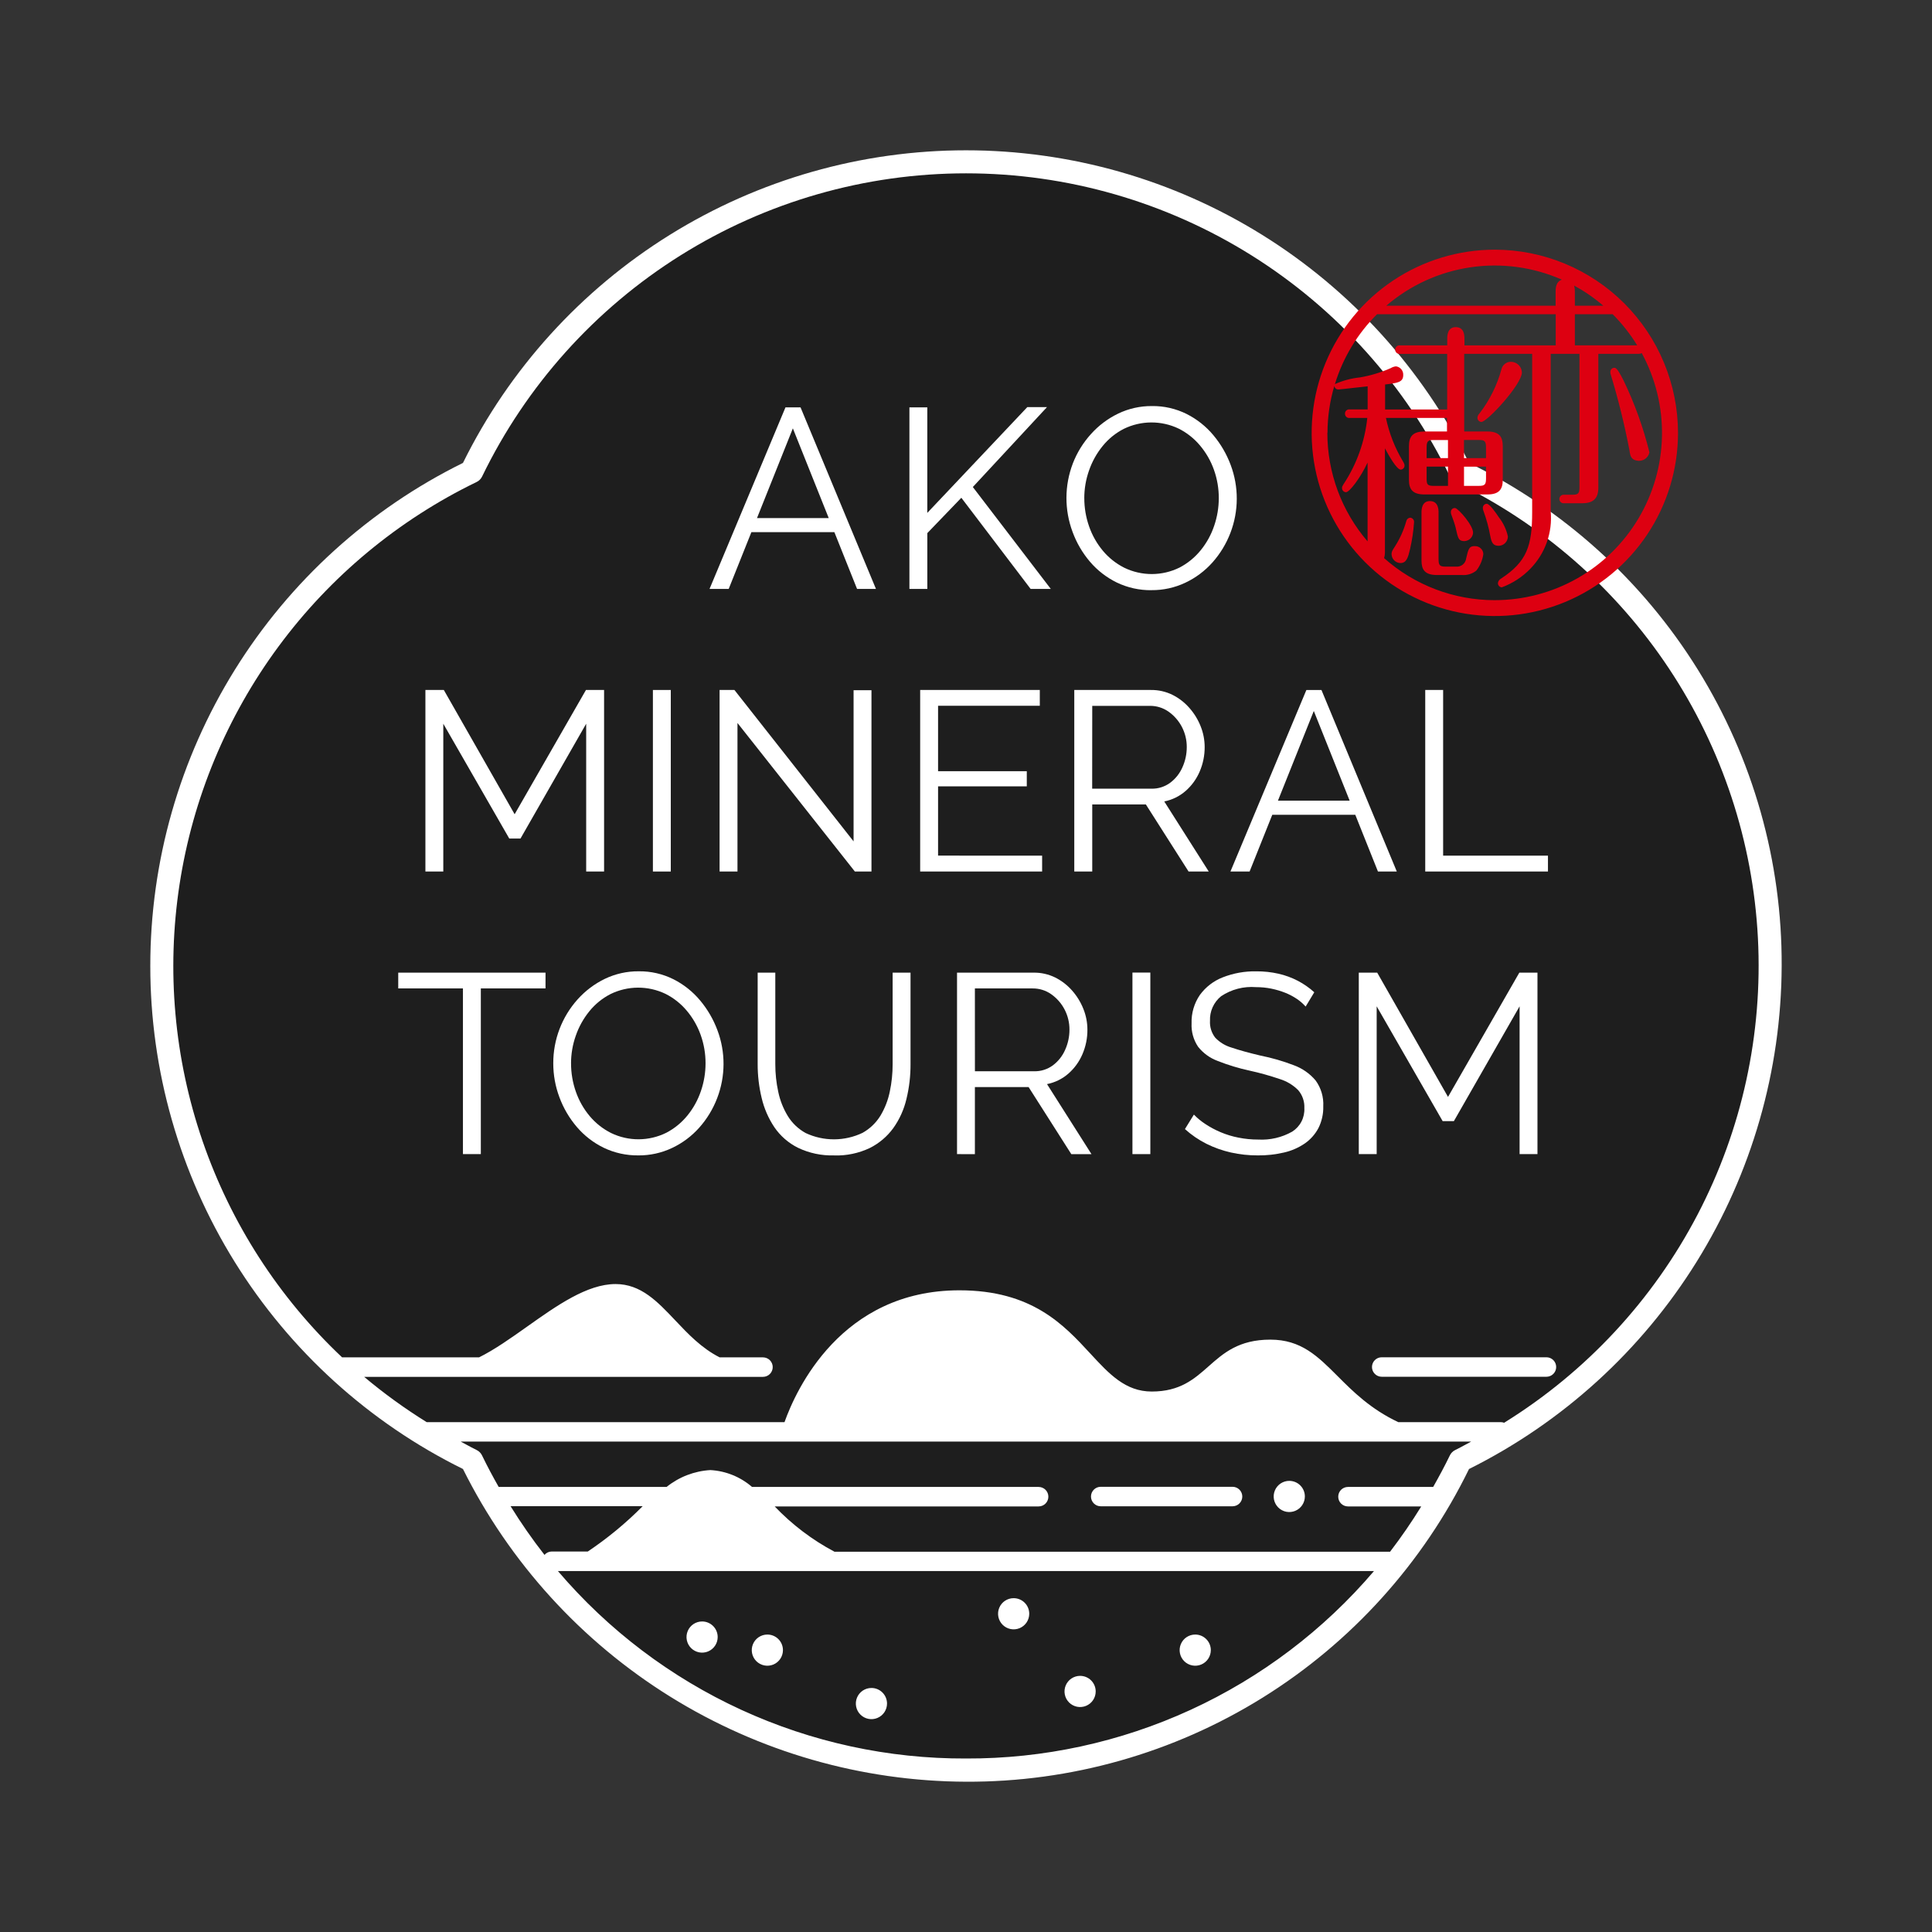
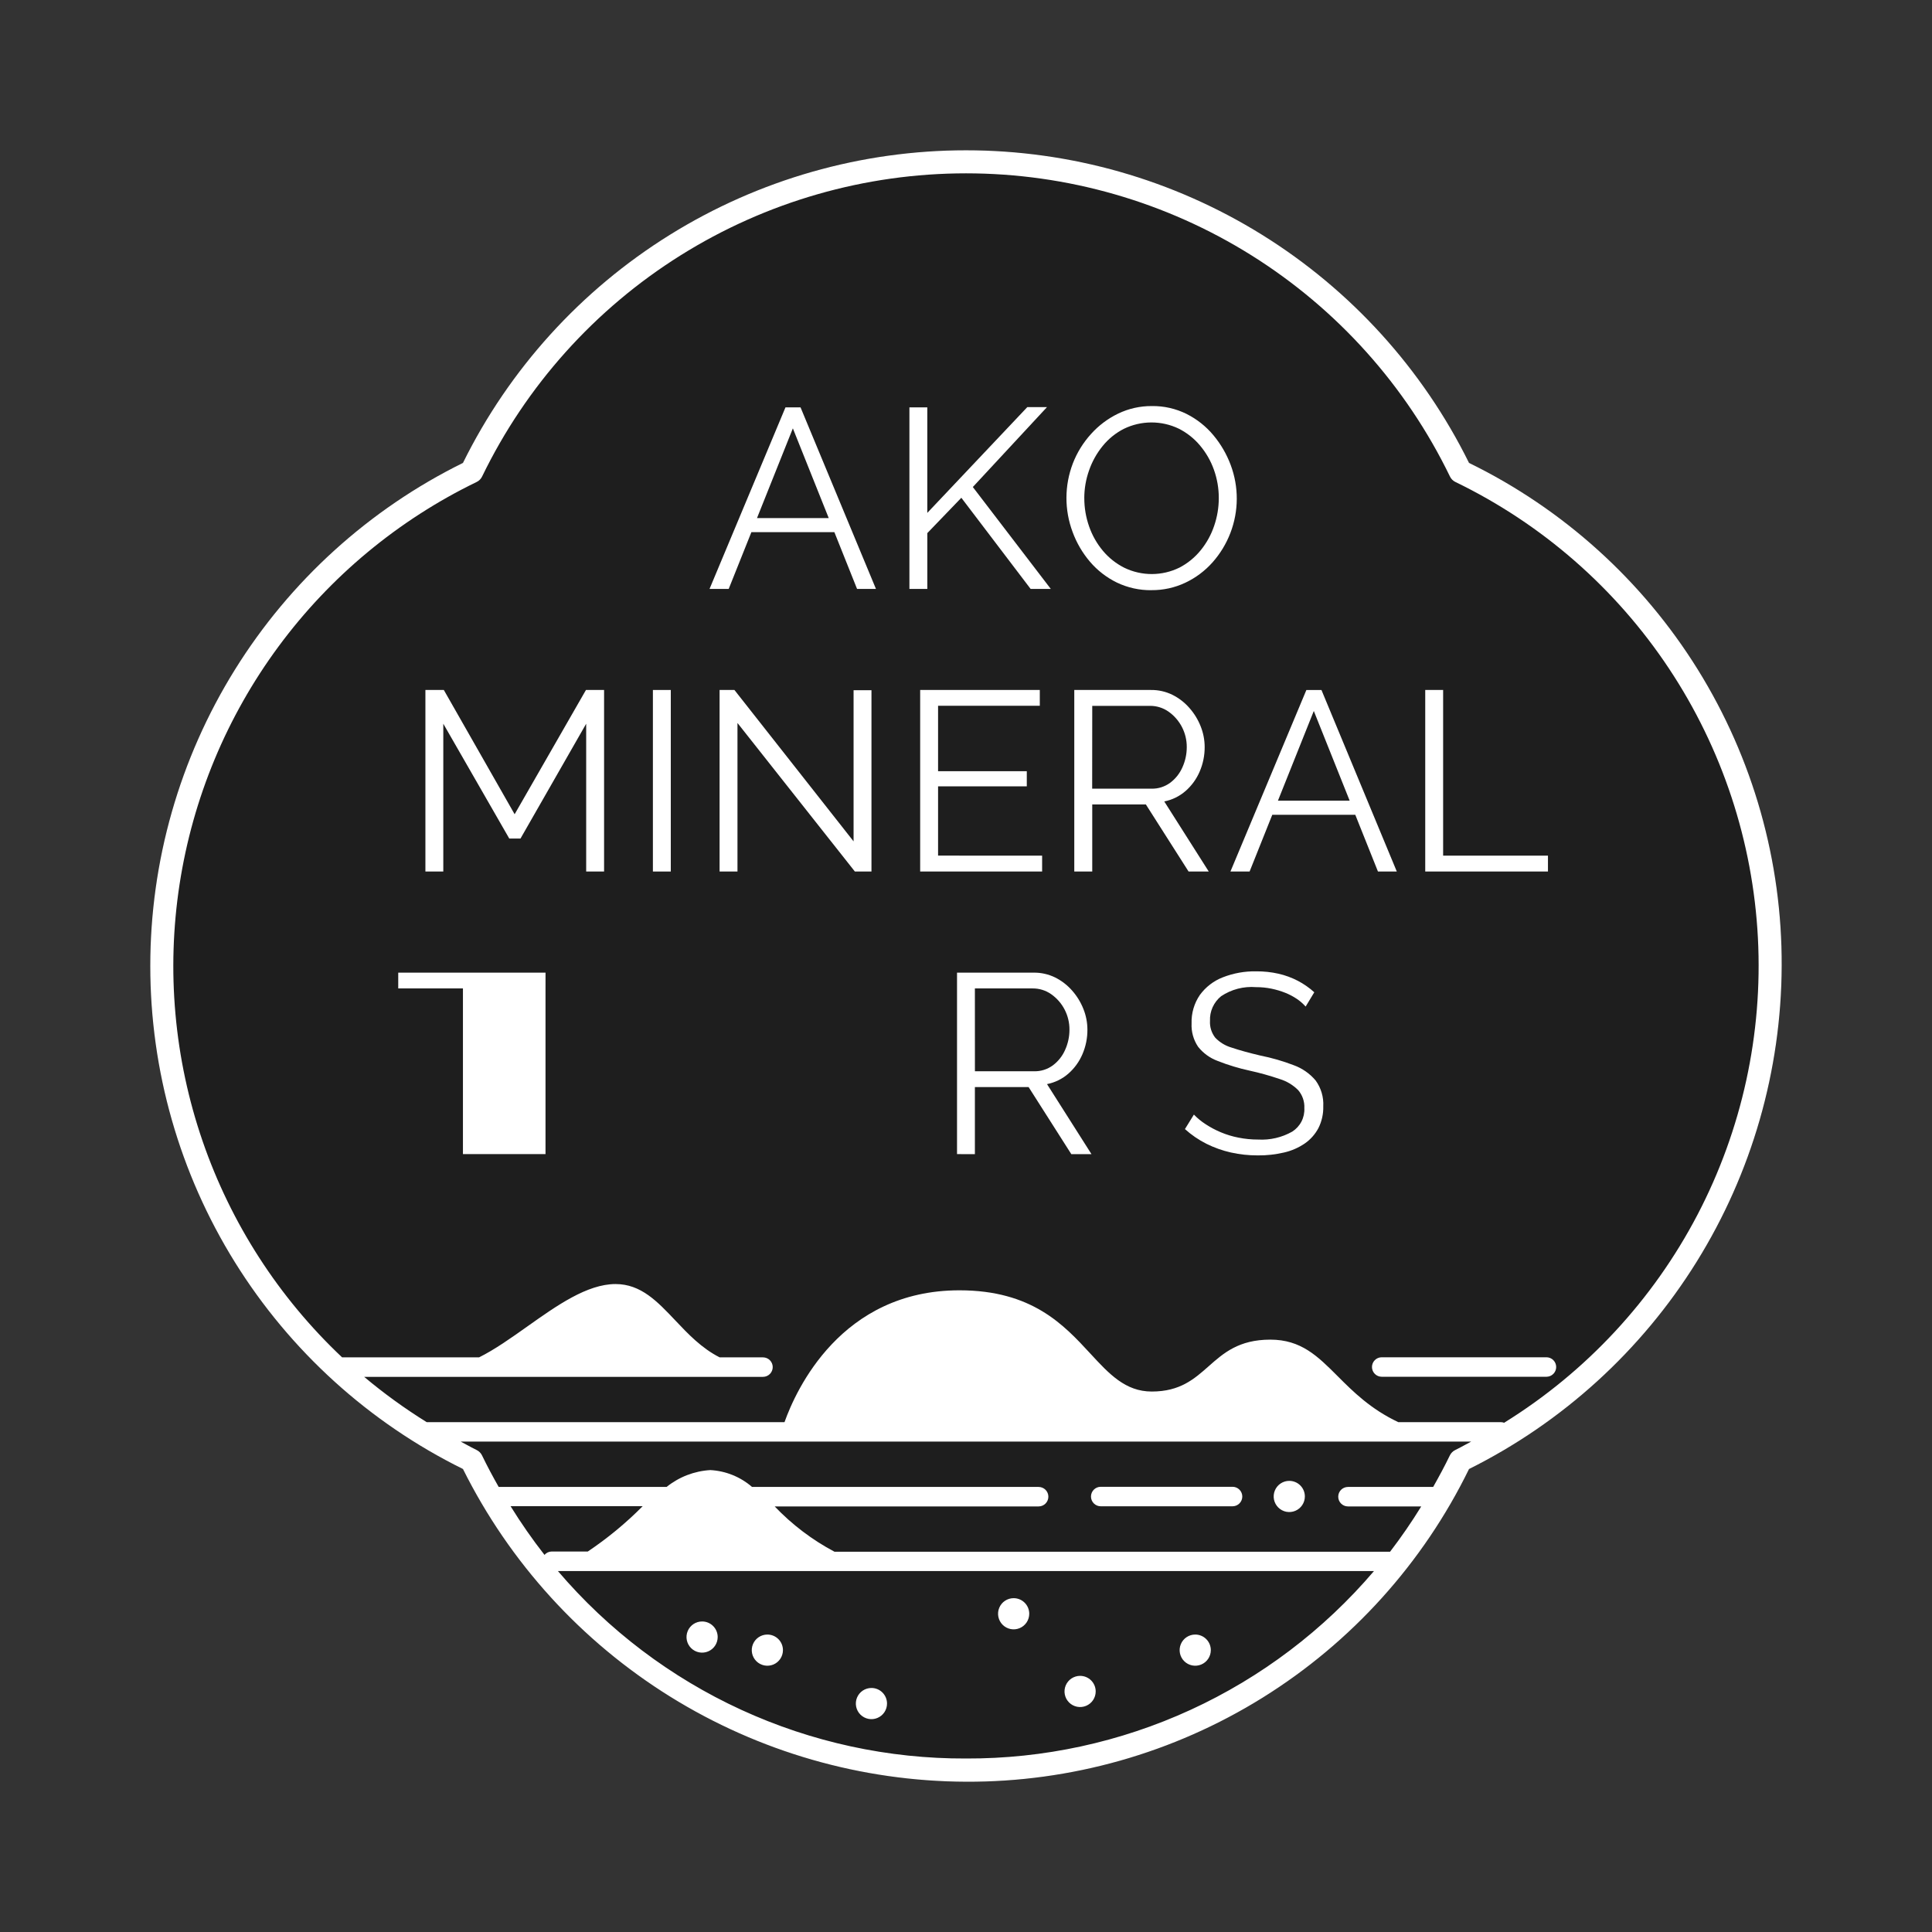
<svg xmlns="http://www.w3.org/2000/svg" width="180" height="180" viewBox="0 0 180 180" fill="none">
  <rect x="0" y="0" width="180" height="180" fill="#333333" stroke="none" />
  <path d="M136.867 43.128C132.549 34.385 125.872 27.024 117.59 21.877C109.308 16.73 99.751 14.002 90 14.002C80.249 14.002 70.692 16.73 62.41 21.877C54.127 27.024 47.45 34.385 43.133 43.128C34.388 47.445 27.026 54.122 21.878 62.404C16.73 70.686 14.002 80.244 14.002 89.996C14.002 99.747 16.73 109.305 21.878 117.587C27.026 125.869 34.388 132.546 43.133 136.863C47.479 145.583 54.162 152.926 62.437 158.07C70.711 163.215 80.253 165.96 89.996 166C99.758 166.041 109.333 163.33 117.623 158.177C125.914 153.023 132.583 145.637 136.867 136.866C145.587 132.519 152.929 125.835 158.072 117.56C163.216 109.284 165.959 99.743 165.997 89.999C166.039 80.238 163.329 70.662 158.176 62.372C153.024 54.082 145.638 47.412 136.867 43.128Z" fill="#1E1E1E" />
  <path d="M73.18 37.955H74.585L81.611 54.868H79.85L77.737 49.58H70.005L67.891 54.868H66.106L73.18 37.955ZM77.212 48.27L73.869 39.909L70.527 48.27H77.212Z" fill="white" />
  <path d="M84.728 54.868V37.955H86.395V47.785L95.71 37.932H97.544L90.636 45.375L97.899 54.868H96.02L89.566 46.376L86.397 49.668V54.87L84.728 54.868Z" fill="white" />
  <path d="M107.288 54.986C106.167 55.002 105.059 54.757 104.049 54.272C103.09 53.803 102.239 53.143 101.547 52.331C100.849 51.511 100.302 50.574 99.931 49.563C99.16 47.504 99.168 45.233 99.953 43.179C100.343 42.17 100.916 41.242 101.642 40.44C102.354 39.646 103.215 38.999 104.175 38.535C105.156 38.063 106.232 37.823 107.32 37.832C108.443 37.816 109.554 38.07 110.559 38.57C111.515 39.052 112.363 39.725 113.049 40.548C113.737 41.371 114.281 42.305 114.657 43.311C115.426 45.359 115.417 47.618 114.631 49.659C114.245 50.665 113.68 51.593 112.964 52.399C112.256 53.194 111.394 53.838 110.431 54.292C109.448 54.756 108.373 54.992 107.286 54.983M101.022 46.407C101.02 47.311 101.173 48.209 101.475 49.062C101.763 49.887 102.199 50.654 102.762 51.325C103.311 51.979 103.988 52.514 104.751 52.897C105.553 53.286 106.434 53.486 107.326 53.483C108.217 53.48 109.096 53.273 109.896 52.878C110.659 52.48 111.331 51.929 111.872 51.259C112.422 50.582 112.846 49.811 113.123 48.984C113.406 48.156 113.551 47.287 113.552 46.412C113.555 45.511 113.402 44.616 113.099 43.767C112.806 42.941 112.366 42.174 111.801 41.504C111.252 40.849 110.575 40.314 109.811 39.931C109.013 39.55 108.139 39.355 107.254 39.359C106.369 39.363 105.497 39.567 104.702 39.955C103.938 40.346 103.264 40.894 102.724 41.563C102.173 42.241 101.746 43.011 101.461 43.838C101.169 44.664 101.02 45.534 101.02 46.41" fill="white" />
  <path d="M54.613 81.196V67.428L48.494 78.124H47.447L41.301 67.428V81.198H39.634V64.284H41.35L47.947 75.861L54.592 64.284H56.281V81.196H54.613Z" fill="white" />
  <path d="M62.496 64.284H60.829V81.198H62.496V64.284Z" fill="white" />
  <path d="M68.709 67.358V81.198H67.042V64.284H68.425L79.526 78.388V64.307H81.193V81.196H79.645L68.709 67.358Z" fill="white" />
  <path d="M97.092 79.72V81.198H85.73V64.284H96.876V65.755H87.398V71.853H95.664V73.26H87.398V79.715L97.092 79.72Z" fill="white" />
  <path d="M100.088 81.198V64.284H107.234C107.927 64.275 108.613 64.431 109.235 64.736C109.838 65.038 110.376 65.455 110.819 65.964C111.265 66.47 111.619 67.05 111.866 67.678C112.109 68.288 112.235 68.939 112.236 69.595C112.241 70.381 112.083 71.16 111.772 71.882C111.477 72.576 111.029 73.195 110.461 73.692C109.895 74.186 109.209 74.523 108.472 74.669L112.616 81.196H110.736L106.757 74.947H101.762V81.196L100.088 81.198ZM101.755 73.48H107.281C107.905 73.493 108.515 73.301 109.019 72.932C109.518 72.559 109.912 72.063 110.162 71.492C110.432 70.897 110.57 70.251 110.568 69.599C110.571 68.952 110.418 68.315 110.122 67.74C109.826 67.166 109.395 66.672 108.867 66.3C108.361 65.946 107.757 65.758 107.139 65.763H101.762L101.755 73.48Z" fill="white" />
  <path d="M121.712 64.285H123.117L130.137 81.198H128.381L126.268 75.91H118.536L116.422 81.198H114.637L121.712 64.285ZM125.746 74.599L122.404 66.239L119.062 74.599H125.746Z" fill="white" />
  <path d="M132.786 81.196V64.284H134.453V79.72H144.22V81.198L132.786 81.196Z" fill="white" />
-   <path d="M50.824 92.09H44.798V107.526H43.131V92.09H37.103V90.619H50.826L50.824 92.09Z" fill="white" />
-   <path d="M59.478 107.645C58.358 107.66 57.249 107.416 56.239 106.93C55.28 106.462 54.429 105.802 53.737 104.99C53.039 104.171 52.49 103.235 52.118 102.225C51.739 101.216 51.546 100.146 51.547 99.068C51.539 96.866 52.35 94.739 53.822 93.101C54.534 92.308 55.395 91.66 56.355 91.196C57.336 90.725 58.412 90.485 59.5 90.494C60.623 90.478 61.734 90.731 62.739 91.232C63.696 91.714 64.544 92.388 65.23 93.211C65.919 94.034 66.463 94.969 66.838 95.974C67.61 98.022 67.6 100.281 66.813 102.323C66.427 103.329 65.862 104.257 65.146 105.062C64.438 105.858 63.576 106.502 62.613 106.955C61.63 107.419 60.555 107.655 59.468 107.646M53.204 99.07C53.201 99.974 53.355 100.872 53.656 101.725C53.945 102.551 54.381 103.318 54.943 103.988C55.492 104.642 56.169 105.177 56.933 105.56C57.736 105.949 58.616 106.148 59.508 106.144C60.399 106.14 61.278 105.932 62.077 105.537C62.841 105.139 63.514 104.587 64.055 103.917C64.605 103.24 65.028 102.469 65.305 101.642C65.589 100.814 65.734 99.945 65.734 99.07C65.737 98.169 65.584 97.274 65.281 96.425C64.988 95.599 64.548 94.832 63.982 94.162C63.434 93.507 62.757 92.972 61.993 92.59C61.194 92.209 60.32 92.013 59.436 92.017C58.551 92.021 57.679 92.225 56.884 92.613C56.119 93.005 55.445 93.552 54.906 94.221C54.355 94.9 53.928 95.67 53.643 96.496C53.352 97.322 53.203 98.192 53.202 99.068" fill="white" />
-   <path d="M77.715 107.646C76.549 107.682 75.39 107.437 74.338 106.932C73.454 106.49 72.698 105.831 72.142 105.015C71.588 104.184 71.187 103.26 70.96 102.287C70.712 101.258 70.587 100.203 70.59 99.144V90.619H72.233V99.148C72.232 100.012 72.324 100.875 72.507 101.72C72.673 102.52 72.975 103.285 73.4 103.983C73.809 104.646 74.384 105.191 75.067 105.565C75.897 105.954 76.803 106.153 77.72 106.149C78.636 106.145 79.54 105.938 80.367 105.542C81.052 105.158 81.627 104.605 82.036 103.934C82.451 103.238 82.745 102.477 82.904 101.683C83.079 100.85 83.166 100.001 83.165 99.149V90.619H84.832V99.148C84.837 100.239 84.71 101.327 84.452 102.387C84.224 103.363 83.808 104.286 83.226 105.103C82.654 105.889 81.901 106.527 81.031 106.96C79.997 107.449 78.862 107.686 77.719 107.651" fill="white" />
+   <path d="M50.824 92.09V107.526H43.131V92.09H37.103V90.619H50.826L50.824 92.09Z" fill="white" />
  <path d="M89.164 107.526V90.619H96.31C97.003 90.611 97.689 90.766 98.311 91.071C98.914 91.374 99.452 91.791 99.895 92.299C100.341 92.805 100.695 93.386 100.942 94.013C101.185 94.623 101.311 95.274 101.312 95.93C101.317 96.716 101.159 97.495 100.848 98.217C100.553 98.911 100.105 99.53 99.537 100.028C98.971 100.522 98.285 100.858 97.548 101.004L101.692 107.531H99.813L95.834 101.282H90.828V107.531L89.164 107.526ZM90.831 99.808H96.357C96.979 99.82 97.588 99.627 98.09 99.259C98.589 98.886 98.983 98.389 99.233 97.819C99.503 97.224 99.642 96.578 99.639 95.925C99.642 95.279 99.489 94.642 99.193 94.067C98.897 93.493 98.466 92.999 97.938 92.627C97.432 92.273 96.828 92.085 96.21 92.09H90.828L90.831 99.808Z" fill="white" />
-   <path d="M107.174 90.612H105.507V107.526H107.174V90.612Z" fill="white" />
  <path d="M121.643 93.78C121.397 93.503 121.117 93.259 120.809 93.054C120.473 92.83 120.114 92.642 119.738 92.493C119.325 92.33 118.898 92.203 118.463 92.113C117.988 92.016 117.505 91.968 117.021 91.97C115.873 91.877 114.727 92.174 113.769 92.814C113.429 93.089 113.158 93.44 112.978 93.839C112.798 94.237 112.714 94.672 112.733 95.109C112.7 95.674 112.873 96.232 113.221 96.678C113.642 97.119 114.173 97.439 114.759 97.606C115.457 97.843 116.346 98.089 117.426 98.344C118.49 98.555 119.533 98.858 120.545 99.247C121.333 99.534 122.031 100.022 122.572 100.663C123.08 101.361 123.333 102.213 123.286 103.076C123.304 103.778 123.149 104.474 122.834 105.103C122.532 105.672 122.099 106.161 121.571 106.53C120.986 106.929 120.332 107.216 119.642 107.374C118.838 107.563 118.014 107.654 117.188 107.646C116.343 107.649 115.5 107.558 114.675 107.374C113.887 107.196 113.123 106.924 112.4 106.564C111.674 106.199 111.001 105.738 110.398 105.194L111.233 103.843C111.559 104.181 111.923 104.48 112.317 104.734C112.762 105.026 113.232 105.277 113.722 105.484C114.259 105.711 114.817 105.881 115.389 105.991C115.997 106.112 116.615 106.172 117.235 106.17C118.336 106.231 119.432 105.975 120.392 105.432C120.757 105.2 121.055 104.876 121.254 104.492C121.452 104.107 121.545 103.677 121.523 103.245C121.554 102.633 121.349 102.033 120.951 101.568C120.472 101.088 119.884 100.733 119.236 100.534C118.315 100.22 117.376 99.958 116.424 99.749C115.409 99.529 114.413 99.227 113.447 98.845C112.73 98.581 112.099 98.124 111.625 97.525C111.192 96.884 110.979 96.12 111.017 95.348C110.986 94.404 111.257 93.475 111.79 92.696C112.33 91.957 113.069 91.388 113.922 91.056C114.915 90.667 115.976 90.477 117.043 90.497C117.744 90.492 118.443 90.567 119.127 90.722C119.747 90.864 120.347 91.084 120.912 91.377C121.467 91.667 121.984 92.027 122.449 92.448L121.643 93.78Z" fill="white" />
-   <path d="M141.577 107.526V93.757L135.455 104.452H134.408L128.262 93.757V107.526H126.595V90.619H128.311L134.908 102.196L141.553 90.619H143.242V107.526H141.577Z" fill="white" />
  <path fill-rule="evenodd" clip-rule="evenodd" d="M117.589 21.877C125.871 27.024 132.548 34.385 136.866 43.128C145.637 47.412 153.023 54.082 158.175 62.372C163.328 70.662 166.038 80.238 165.996 89.999C165.958 99.743 163.215 109.284 158.071 117.56C152.928 125.835 145.586 132.519 136.866 136.866C132.582 145.637 125.913 153.023 117.622 158.177C109.332 163.33 99.757 166.041 89.995 166C80.252 165.96 70.71 163.215 62.436 158.07C54.161 152.926 47.478 145.583 43.132 136.863C34.387 132.546 27.025 125.869 21.877 117.587C16.729 109.305 14.001 99.747 14.001 89.996C14.001 80.244 16.729 70.686 21.877 62.404C27.025 54.122 34.387 47.445 43.132 43.128C47.449 34.385 54.127 27.024 62.409 21.877C70.691 16.73 80.248 14.002 89.999 14.002C99.75 14.002 109.307 16.73 117.589 21.877ZM50.729 144.866C50.811 144.768 50.914 144.69 51.03 144.635C51.146 144.581 51.273 144.552 51.402 144.55H54.765C56.605 143.316 58.318 141.902 59.877 140.328H47.569C48.538 141.897 49.593 143.412 50.729 144.866ZM69.059 159.298C75.625 162.315 82.77 163.864 89.995 163.836C97.221 163.864 104.366 162.315 110.932 159.299C117.498 156.282 123.327 151.87 128.013 146.369H51.978C56.664 151.87 62.493 156.282 69.059 159.298ZM135.079 135.599C135.185 135.378 135.364 135.199 135.586 135.093C135.907 134.937 136.218 134.767 136.53 134.598C136.708 134.501 136.886 134.405 137.065 134.311H42.926C43.106 134.405 43.285 134.503 43.463 134.6C43.773 134.769 44.082 134.937 44.403 135.093C44.625 135.199 44.803 135.378 44.91 135.599C45.395 136.603 45.918 137.577 46.462 138.535H62.105C63.268 137.6 64.693 137.051 66.182 136.964C67.615 137.041 68.982 137.594 70.066 138.535H96.766C97.007 138.535 97.238 138.63 97.408 138.8C97.578 138.971 97.674 139.202 97.674 139.442C97.674 139.683 97.578 139.914 97.408 140.084C97.238 140.255 97.007 140.35 96.766 140.35H72.176C73.795 142.048 75.677 143.473 77.749 144.572H129.509C130.548 143.215 131.518 141.806 132.414 140.35H125.587C125.347 140.35 125.116 140.255 124.945 140.084C124.775 139.914 124.68 139.683 124.68 139.442C124.68 139.202 124.775 138.971 124.945 138.8C125.116 138.63 125.347 138.535 125.587 138.535H133.525C134.066 137.577 134.593 136.603 135.079 135.599ZM139.854 132.5C139.954 132.503 140.054 132.523 140.147 132.559L140.158 132.541C147.777 127.816 153.989 121.133 158.144 113.188C162.299 105.243 164.246 96.329 163.78 87.375C163.314 78.421 160.453 69.757 155.496 62.287C150.538 54.816 143.667 48.813 135.598 44.905C135.376 44.799 135.197 44.62 135.091 44.398C130.986 35.931 124.58 28.791 116.606 23.795C108.632 18.799 99.413 16.149 90.003 16.149C80.593 16.149 71.374 18.799 63.4 23.795C55.426 28.791 49.02 35.931 44.915 44.398C44.808 44.62 44.63 44.798 44.408 44.905C37.104 48.445 30.768 53.706 25.947 60.236C21.125 66.766 17.962 74.37 16.729 82.393C15.496 90.416 16.23 98.618 18.868 106.295C21.506 113.971 25.969 120.892 31.873 126.462H44.633C46.086 125.741 47.59 124.675 49.109 123.598C51.881 121.633 54.703 119.632 57.352 119.632C59.711 119.632 61.244 121.254 62.907 123.011C64.102 124.276 65.364 125.61 67.048 126.462H71.085C71.326 126.462 71.556 126.558 71.727 126.728C71.897 126.898 71.993 127.129 71.993 127.37C71.993 127.611 71.897 127.842 71.727 128.012C71.556 128.182 71.326 128.278 71.085 128.278H33.929C35.768 129.822 37.715 131.233 39.756 132.5H73.09C74.15 129.523 78.344 120.215 89.387 120.215C96.144 120.215 99.108 123.426 101.577 126.101C103.339 128.01 104.849 129.646 107.305 129.646C109.944 129.646 111.262 128.481 112.604 127.294C113.995 126.064 115.412 124.811 118.355 124.811C121.223 124.811 122.766 126.354 124.613 128.201C126.056 129.645 127.685 131.275 130.277 132.5H139.854ZM128.731 126.454H144.079C144.319 126.454 144.55 126.549 144.72 126.72C144.891 126.89 144.986 127.121 144.986 127.362C144.986 127.602 144.891 127.833 144.72 128.003C144.55 128.174 144.319 128.269 144.079 128.269H128.731C128.491 128.269 128.26 128.174 128.09 128.003C127.919 127.833 127.824 127.602 127.824 127.362C127.824 127.121 127.919 126.89 128.09 126.72C128.26 126.549 128.491 126.454 128.731 126.454ZM119.312 138.213C119.552 138.053 119.833 137.968 120.12 137.969C120.311 137.969 120.499 138.006 120.675 138.079C120.852 138.152 121.012 138.259 121.146 138.394C121.281 138.529 121.388 138.689 121.461 138.866C121.534 139.042 121.571 139.231 121.571 139.421C121.571 139.709 121.485 139.989 121.326 140.228C121.166 140.467 120.939 140.653 120.674 140.763C120.408 140.873 120.116 140.902 119.834 140.846C119.552 140.789 119.294 140.651 119.091 140.448C118.888 140.244 118.749 139.985 118.693 139.704C118.638 139.422 118.667 139.13 118.777 138.864C118.887 138.599 119.073 138.372 119.312 138.213ZM94.441 148.898C94.153 148.897 93.872 148.982 93.633 149.142C93.394 149.301 93.208 149.528 93.098 149.793C92.987 150.059 92.959 150.351 93.015 150.633C93.071 150.915 93.209 151.174 93.412 151.377C93.615 151.58 93.874 151.719 94.156 151.775C94.438 151.831 94.73 151.802 94.996 151.692C95.261 151.581 95.488 151.395 95.648 151.156C95.807 150.917 95.892 150.636 95.892 150.348C95.892 149.964 95.739 149.595 95.467 149.323C95.195 149.05 94.826 148.898 94.441 148.898ZM64.607 151.312C64.846 151.153 65.127 151.068 65.414 151.068C65.799 151.068 66.168 151.221 66.44 151.493C66.712 151.765 66.865 152.134 66.865 152.519C66.865 152.806 66.78 153.087 66.621 153.326C66.462 153.565 66.235 153.752 65.969 153.862C65.704 153.972 65.412 154.001 65.13 153.945C64.848 153.889 64.589 153.751 64.386 153.548C64.182 153.344 64.044 153.085 63.988 152.803C63.932 152.522 63.961 152.229 64.071 151.964C64.181 151.698 64.368 151.472 64.607 151.312ZM70.686 152.532C70.925 152.373 71.206 152.287 71.493 152.287C71.683 152.287 71.873 152.325 72.049 152.397C72.225 152.47 72.385 152.577 72.52 152.712C72.655 152.847 72.762 153.007 72.835 153.184C72.908 153.36 72.945 153.549 72.945 153.74C72.945 154.027 72.86 154.308 72.7 154.547C72.541 154.786 72.314 154.972 72.049 155.082C71.783 155.192 71.491 155.22 71.209 155.164C70.928 155.108 70.669 154.97 70.466 154.767C70.263 154.564 70.124 154.305 70.068 154.023C70.012 153.741 70.041 153.449 70.151 153.184C70.261 152.919 70.447 152.692 70.686 152.532ZM100.632 156.136C100.345 156.136 100.064 156.221 99.825 156.38C99.586 156.54 99.399 156.767 99.289 157.032C99.179 157.298 99.15 157.59 99.206 157.872C99.262 158.154 99.4 158.413 99.604 158.616C99.807 158.819 100.066 158.957 100.348 159.013C100.63 159.069 100.922 159.04 101.187 158.93C101.453 158.82 101.68 158.634 101.839 158.395C101.999 158.155 102.083 157.874 102.083 157.587C102.083 157.202 101.93 156.833 101.658 156.561C101.386 156.289 101.017 156.136 100.632 156.136ZM110.55 152.531C110.789 152.372 111.07 152.287 111.358 152.287C111.548 152.287 111.737 152.325 111.913 152.398C112.09 152.471 112.25 152.578 112.384 152.713C112.519 152.848 112.626 153.008 112.699 153.184C112.771 153.36 112.809 153.549 112.809 153.74C112.809 154.027 112.723 154.308 112.564 154.547C112.404 154.786 112.177 154.972 111.912 155.082C111.646 155.192 111.354 155.22 111.072 155.164C110.79 155.108 110.532 154.97 110.328 154.766C110.125 154.563 109.987 154.304 109.931 154.022C109.876 153.74 109.905 153.448 110.015 153.183C110.125 152.917 110.311 152.691 110.55 152.531ZM81.189 157.265C80.902 157.265 80.621 157.35 80.382 157.509C80.143 157.669 79.957 157.896 79.847 158.162C79.737 158.427 79.709 158.719 79.765 159.001C79.821 159.283 79.96 159.542 80.163 159.745C80.366 159.948 80.625 160.086 80.907 160.142C81.189 160.198 81.481 160.169 81.746 160.058C82.012 159.948 82.238 159.762 82.398 159.523C82.557 159.284 82.642 159.003 82.642 158.715C82.642 158.525 82.604 158.336 82.531 158.16C82.458 157.984 82.351 157.824 82.216 157.689C82.081 157.554 81.921 157.447 81.745 157.374C81.569 157.302 81.38 157.264 81.189 157.265ZM114.834 138.521H102.552C102.311 138.521 102.08 138.617 101.91 138.787C101.74 138.957 101.644 139.188 101.644 139.429C101.644 139.67 101.74 139.9 101.91 140.071C102.08 140.241 102.311 140.337 102.552 140.337H114.834C115.075 140.337 115.305 140.241 115.476 140.071C115.646 139.9 115.742 139.67 115.742 139.429C115.742 139.188 115.646 138.957 115.476 138.787C115.305 138.617 115.075 138.521 114.834 138.521Z" fill="white" />
-   <path fill-rule="evenodd" clip-rule="evenodd" d="M129.788 26.139C132.594 24.263 135.893 23.262 139.269 23.262C143.794 23.267 148.132 25.066 151.332 28.266C154.531 31.465 156.332 35.803 156.337 40.328C156.337 43.703 155.336 47.003 153.461 49.809C151.586 52.616 148.92 54.803 145.802 56.095C142.684 57.387 139.252 57.725 135.942 57.067C132.631 56.408 129.59 54.783 127.203 52.396C124.816 50.01 123.191 46.969 122.532 43.659C121.874 40.348 122.211 36.917 123.503 33.798C124.794 30.68 126.981 28.014 129.788 26.139ZM146.657 26.606C146.708 26.79 146.731 26.98 146.727 27.17V28.482H149.375C148.538 27.763 147.626 27.134 146.657 26.606ZM150.248 29.274H146.727V32.174H152.53C151.886 31.121 151.12 30.148 150.248 29.274ZM144.933 27.17C144.933 26.932 144.935 26.234 145.519 26.057C142.841 24.876 139.884 24.477 136.989 24.906C134.094 25.335 131.379 26.575 129.159 28.482H144.933V27.17ZM128.299 29.274C126.473 31.088 125.123 33.325 124.369 35.787C125.111 35.455 125.901 35.244 126.71 35.162C127.694 34.993 128.653 34.704 129.566 34.3C129.716 34.208 129.884 34.15 130.059 34.132C130.254 34.156 130.431 34.253 130.557 34.404C130.682 34.554 130.746 34.747 130.735 34.942C130.735 35.616 130.204 35.685 129.046 35.822V38.149H134.829V32.971H130.419C130.364 32.976 130.308 32.97 130.256 32.952C130.203 32.935 130.155 32.906 130.114 32.869C130.073 32.831 130.04 32.786 130.018 32.735C129.995 32.685 129.984 32.63 129.984 32.574C129.984 32.519 129.995 32.464 130.018 32.413C130.04 32.363 130.073 32.317 130.114 32.28C130.155 32.242 130.203 32.214 130.256 32.196C130.308 32.179 130.364 32.172 130.419 32.177H134.835V31.547C134.835 31.289 134.852 30.478 135.629 30.478C136.406 30.478 136.438 31.221 136.438 31.547V32.177H144.944V29.274H128.299ZM136.396 40.992V42.681L138.448 42.682V41.716C138.448 41.112 138.338 40.992 137.783 40.992H136.396ZM138.45 44.544V43.474L136.398 43.48V45.268H137.784C138.355 45.268 138.45 45.13 138.45 44.544ZM132.915 41.72V42.681L134.905 42.684V40.995H133.565C133.027 40.995 132.915 41.115 132.915 41.72ZM134.905 45.268V43.474H132.915V44.544C132.915 45.113 132.962 45.268 133.565 45.268H134.905ZM124.315 35.959C123.896 37.378 123.682 38.849 123.68 40.328H123.667C123.666 44.038 124.995 47.626 127.414 50.44V43.098C126.762 44.496 125.736 45.859 125.398 45.859C125.297 45.854 125.202 45.809 125.134 45.735C125.066 45.66 125.029 45.562 125.033 45.461C125.033 45.338 125.059 45.297 125.155 45.142L125.192 45.082C126.405 43.24 127.158 41.134 127.387 38.94H125.754C125.698 38.948 125.641 38.943 125.587 38.927C125.532 38.91 125.482 38.882 125.44 38.844C125.398 38.807 125.364 38.76 125.342 38.708C125.319 38.656 125.308 38.6 125.31 38.543C125.308 38.486 125.318 38.429 125.34 38.377C125.362 38.324 125.396 38.277 125.438 38.239C125.481 38.201 125.531 38.173 125.586 38.157C125.64 38.141 125.698 38.137 125.754 38.146H127.421V35.994C127.315 36.002 126.826 36.057 126.293 36.117L126.292 36.117L126.291 36.117L126.291 36.117C125.584 36.197 124.8 36.285 124.719 36.285C124.623 36.293 124.527 36.263 124.452 36.203C124.377 36.142 124.328 36.055 124.315 35.959ZM128.953 51.998C131.791 54.522 135.457 55.916 139.255 55.917L139.257 55.915C141.958 55.915 144.612 55.214 146.961 53.879C149.309 52.545 151.27 50.623 152.651 48.302C154.033 45.981 154.788 43.341 154.842 40.641C154.896 37.941 154.247 35.273 152.959 32.899C152.874 32.945 152.779 32.969 152.682 32.968H148.912V45.457C148.912 46.55 148.309 46.888 147.406 46.888H145.717C145.662 46.893 145.606 46.886 145.554 46.869C145.501 46.851 145.453 46.823 145.412 46.785C145.371 46.748 145.338 46.703 145.316 46.652C145.293 46.601 145.282 46.546 145.282 46.491C145.282 46.435 145.293 46.381 145.316 46.33C145.338 46.279 145.371 46.234 145.412 46.196C145.453 46.159 145.501 46.131 145.554 46.113C145.606 46.095 145.662 46.089 145.717 46.094H146.504C147.06 46.094 147.154 45.957 147.154 45.386V32.968H144.476V47.65C144.564 48.621 144.441 49.601 144.115 50.521C143.789 51.441 143.268 52.28 142.587 52.98C141.841 53.752 140.93 54.348 139.922 54.721C139.822 54.716 139.727 54.671 139.659 54.597C139.591 54.523 139.554 54.425 139.558 54.324C139.569 54.237 139.601 54.154 139.651 54.082C139.7 54.01 139.766 53.95 139.843 53.909C142.255 52.338 142.748 50.855 142.748 47.715V32.968H136.416V40.2H138.565C139.74 40.2 140.009 40.752 140.009 41.563V44.704C140.009 45.635 139.627 46.067 138.565 46.067H132.712C131.586 46.067 131.268 45.565 131.268 44.704V41.564C131.268 40.615 131.682 40.201 132.712 40.201H134.813V38.94H129.125C129.422 40.358 129.953 41.716 130.696 42.959C130.839 43.203 130.855 43.272 130.855 43.358C130.858 43.407 130.851 43.456 130.836 43.503C130.82 43.549 130.795 43.592 130.762 43.629C130.73 43.666 130.69 43.696 130.646 43.718C130.602 43.739 130.554 43.752 130.505 43.755C130.125 43.755 129.395 42.446 129.031 41.77V51.5C129.029 51.669 129.003 51.837 128.953 51.998ZM137.406 50.877C136.866 50.877 136.802 51.152 136.597 52.032C136.571 52.256 136.458 52.461 136.283 52.602C136.108 52.744 135.884 52.811 135.66 52.791H134.677C134.121 52.791 134.027 52.654 134.027 52.066V47.737C134.027 47.41 133.978 46.685 133.216 46.685C132.454 46.685 132.439 47.496 132.439 47.737V52.223C132.439 53.034 132.708 53.574 133.883 53.574H136.216C136.696 53.611 137.173 53.463 137.548 53.16C137.896 52.715 138.121 52.185 138.198 51.625C138.197 51.524 138.174 51.424 138.133 51.331C138.092 51.239 138.032 51.156 137.958 51.087C137.884 51.017 137.797 50.964 137.702 50.929C137.607 50.894 137.506 50.879 137.405 50.884L137.406 50.877ZM131.379 48.232C131.298 48.239 131.221 48.271 131.158 48.323C131.096 48.376 131.051 48.446 131.029 48.524C130.795 49.366 130.437 50.169 129.967 50.906L129.935 50.956C129.707 51.31 129.649 51.399 129.649 51.63C129.654 51.848 129.742 52.055 129.895 52.209C130.049 52.364 130.256 52.453 130.474 52.458C131.044 52.458 131.188 51.941 131.379 51.129C131.564 50.317 131.686 49.493 131.744 48.663C131.749 48.61 131.745 48.557 131.729 48.506C131.714 48.456 131.688 48.409 131.654 48.368C131.62 48.328 131.578 48.295 131.531 48.271C131.483 48.247 131.432 48.235 131.379 48.232ZM140.746 33.706C140.547 33.71 140.355 33.779 140.2 33.904C140.044 34.029 139.935 34.201 139.888 34.395C139.481 35.89 138.786 37.291 137.841 38.519C137.73 38.623 137.662 38.765 137.65 38.916C137.647 39.017 137.684 39.115 137.752 39.189C137.82 39.263 137.915 39.308 138.015 39.313C138.556 39.313 141.792 35.812 141.792 34.691C141.78 34.422 141.664 34.17 141.468 33.986C141.272 33.802 141.013 33.703 140.744 33.708L140.746 33.706ZM150.463 34.272C150.666 34.309 150.968 34.87 151.254 35.43C152.291 37.578 153.102 39.828 153.674 42.144C153.648 42.271 153.597 42.393 153.524 42.501C153.451 42.609 153.358 42.701 153.249 42.773C153.14 42.844 153.018 42.894 152.89 42.918C152.762 42.942 152.631 42.941 152.503 42.914C152.005 42.828 151.882 42.52 151.818 41.983C151.358 39.574 150.769 37.192 150.054 34.846C150.027 34.76 150.021 34.669 150.038 34.581C150.045 34.532 150.062 34.486 150.088 34.444C150.113 34.403 150.147 34.367 150.186 34.338C150.226 34.309 150.271 34.289 150.318 34.277C150.366 34.266 150.415 34.264 150.463 34.272ZM140.489 49.989C140.348 49.334 140.059 48.721 139.645 48.195C139.407 47.832 138.787 46.935 138.518 46.935C138.468 46.937 138.419 46.948 138.373 46.969C138.327 46.99 138.286 47.02 138.252 47.057C138.218 47.094 138.192 47.137 138.175 47.184C138.158 47.232 138.151 47.282 138.153 47.332C138.152 47.415 138.168 47.497 138.201 47.573C138.487 48.352 138.705 49.155 138.853 49.972C138.962 50.541 139.106 50.85 139.614 50.85C139.844 50.851 140.065 50.761 140.228 50.599C140.391 50.438 140.484 50.218 140.486 49.989H140.489ZM136.31 50.411C135.886 50.345 135.847 50.183 135.599 49.08L135.6 49.087C135.551 48.865 135.283 48.109 135.202 47.904C135.176 47.824 135.167 47.74 135.176 47.656C135.18 47.608 135.194 47.562 135.217 47.519C135.24 47.477 135.271 47.439 135.308 47.409C135.346 47.379 135.389 47.357 135.436 47.344C135.482 47.331 135.531 47.327 135.578 47.334C135.876 47.378 137.34 49.033 137.238 49.698C137.206 49.914 137.091 50.109 136.918 50.242C136.744 50.374 136.527 50.435 136.31 50.411Z" fill="#DD0011" />
</svg>